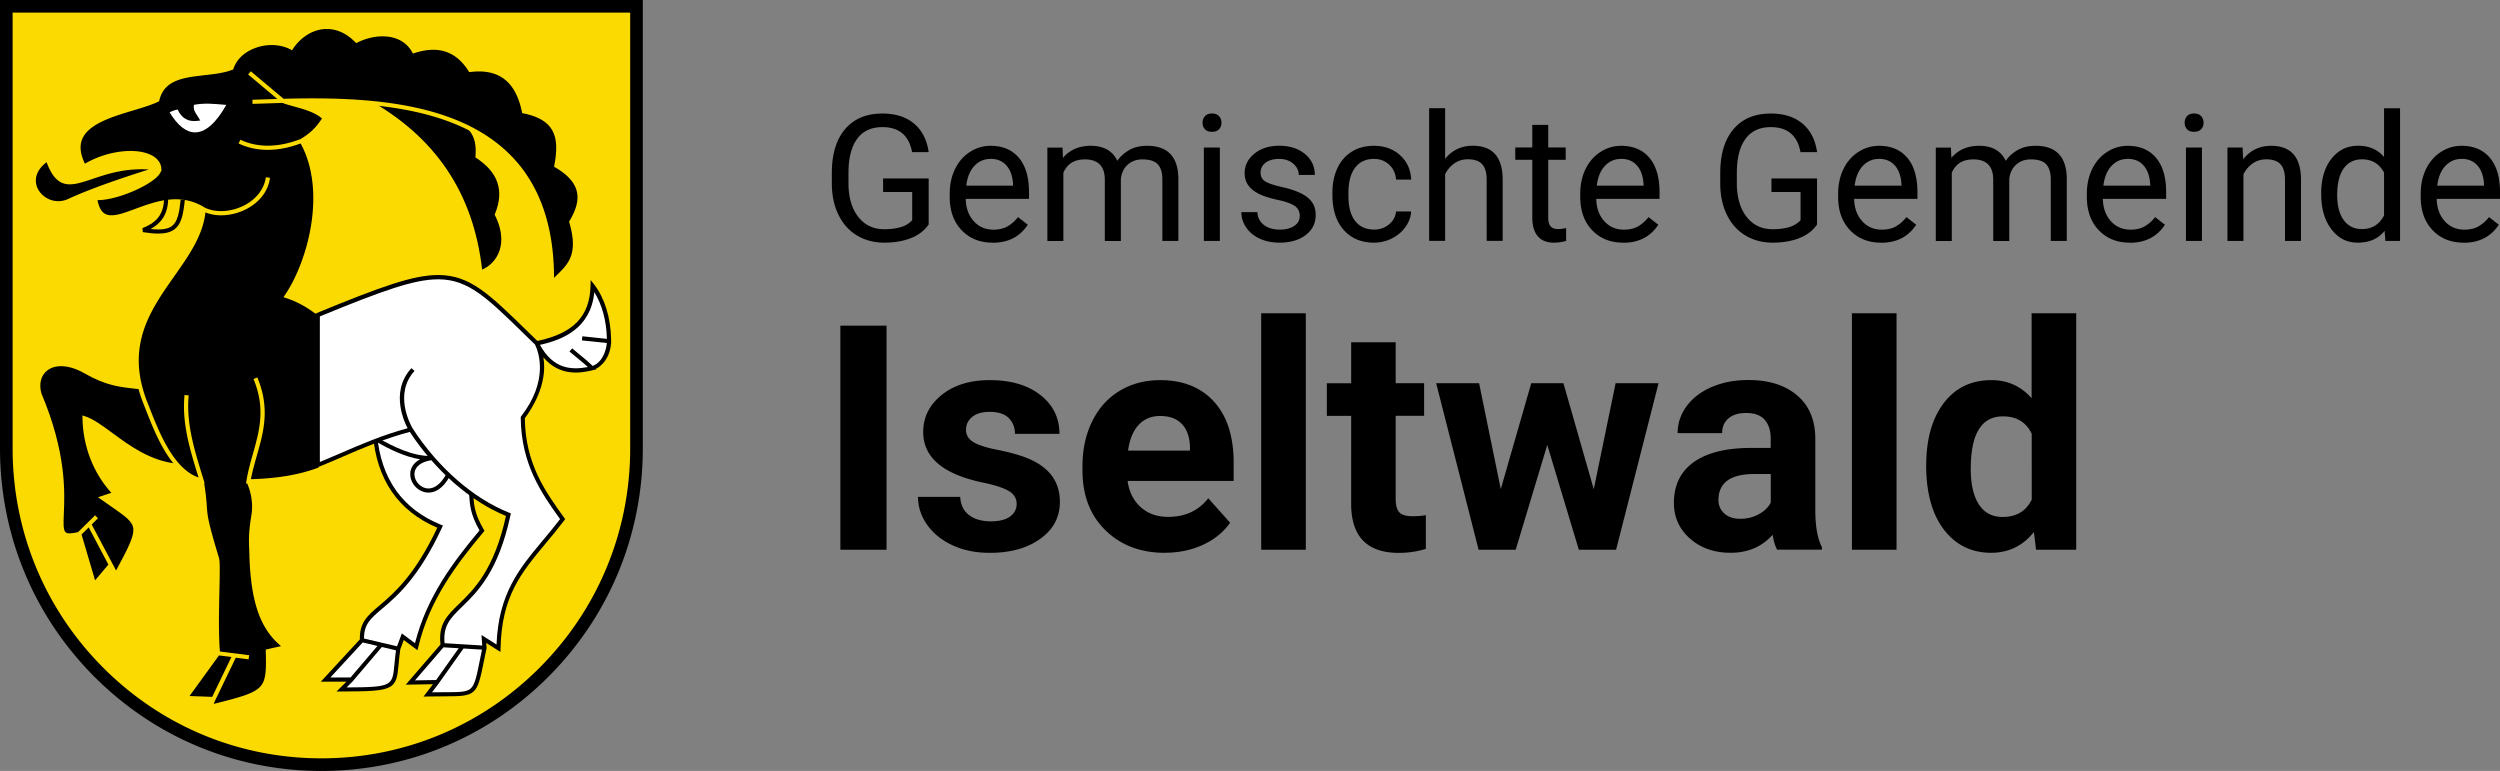
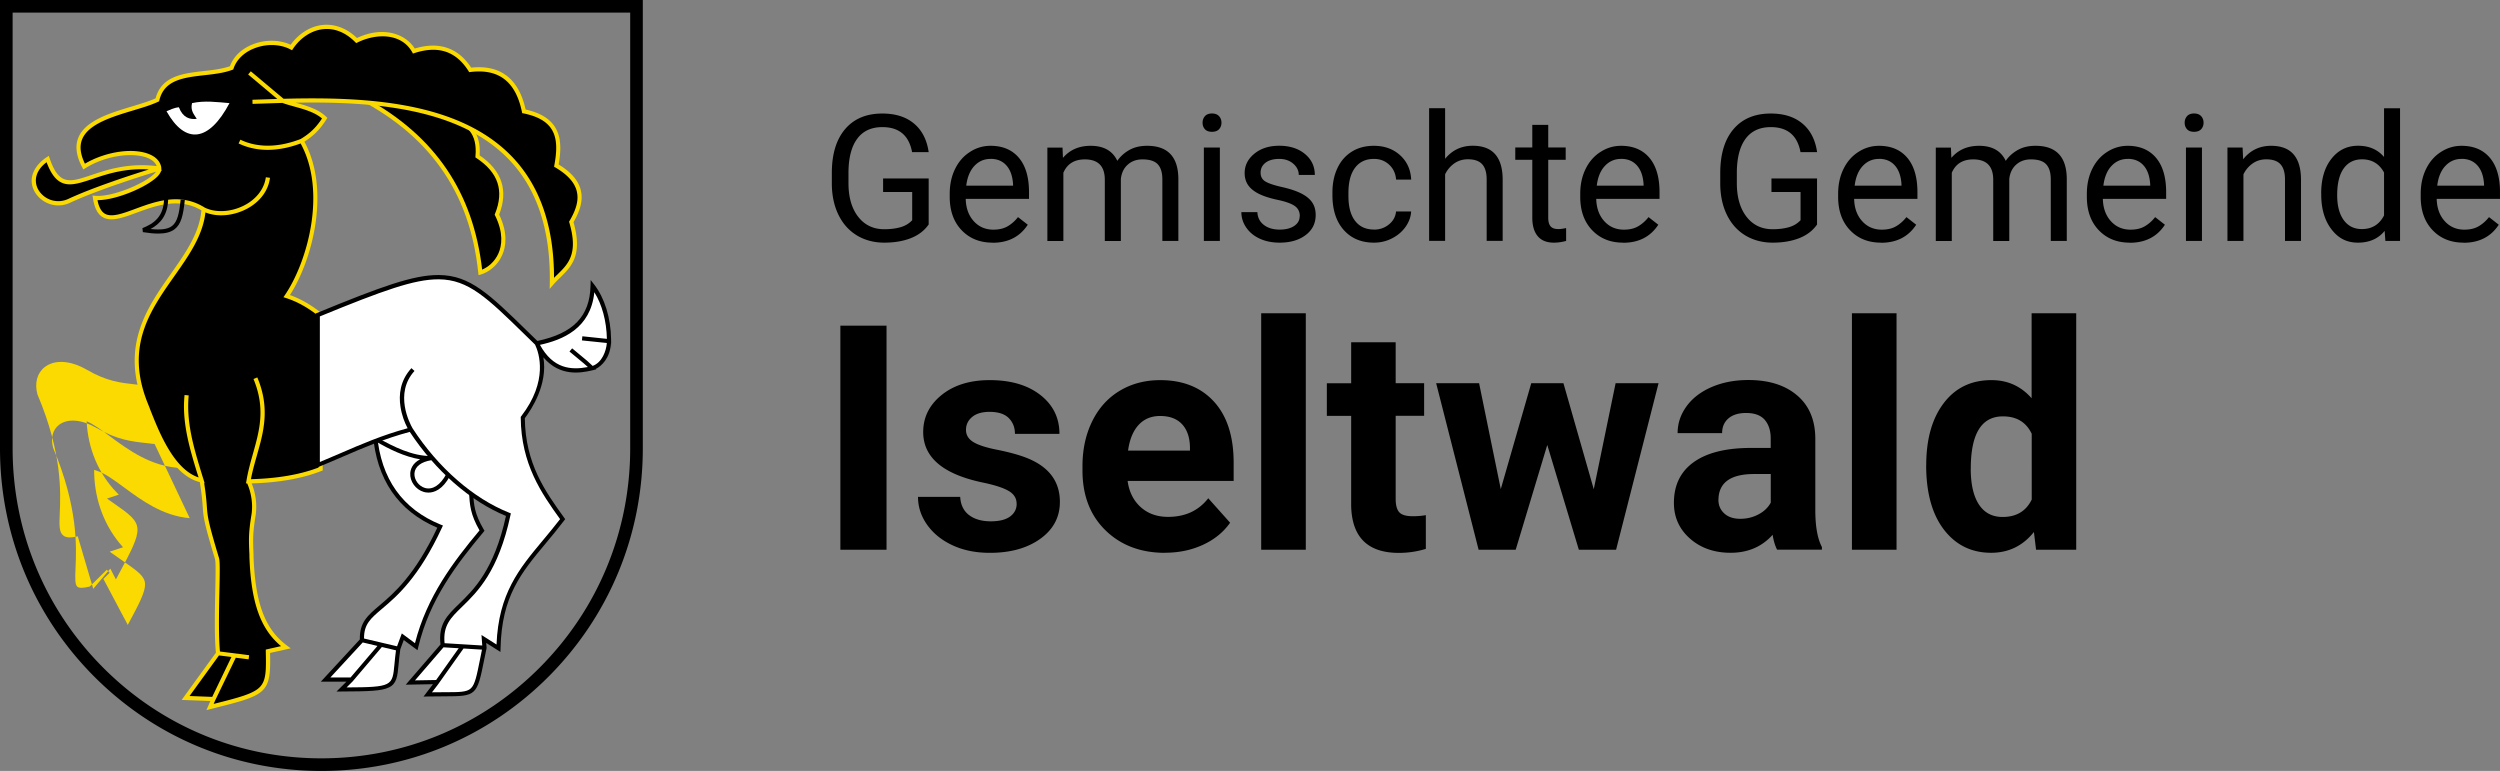
<svg xmlns="http://www.w3.org/2000/svg" viewBox="0 0 465.69 143.61">
  <rect x="0" y="0" width="465.69" height="143.61" fill="#808080" stroke="none" />
-   <path d="M1.17 1.17v82.35c0 32.54 26.28 58.92 58.7 58.92s58.7-26.38 58.7-58.92V1.17H1.17Z" style="fill:#fada00;stroke-width:0" />
  <path d="M65.64 17.42c14.53 7.15 22.21 18 23.84 33.33 2.68-.79 6.16-4.57 3.08-10.78 1.71-4.21.86-7.89-3.62-10.85.34-3.93-1.18-6.37-6.19-7.86-5.11-2.28-11.34-2.66-17.11-3.84Z" style="fill-rule:evenodd;stroke-width:0" />
  <path d="m89.14 51.26-.05-.46c-.81-7.69-3.11-14.08-7.01-19.55-3.92-5.5-9.35-9.9-16.61-13.47l.25-.73c1.69.34 3.45.63 5.16.9 4.11.66 8.36 1.34 12 2.96 4.81 1.43 6.75 3.84 6.46 8.03 4.17 2.84 5.39 6.55 3.64 11.03 1.68 3.47 1.25 6 .58 7.52-.91 2.09-2.65 3.25-3.98 3.64l-.45.13ZM68.13 18.27c12.92 7.08 20.03 17.56 21.68 31.95 1.08-.45 2.34-1.43 3.05-3.05.61-1.39.99-3.74-.64-7.03l-.08-.16.07-.16c1.74-4.29.61-7.69-3.47-10.38l-.19-.13.02-.23c.35-4-1.31-6.09-5.92-7.46l-.05-.02c-3.56-1.59-7.76-2.26-11.83-2.91-.87-.14-1.75-.28-2.63-.43Z" style="fill:#fada00;stroke-width:0" />
-   <path d="M26.89 72.21c-3.66-.46-6.45-.42-10.85-2.96-5.82-3.36-9.93-.31-8.68 4.14 8.69 20.59.03 27.91 7.4 26.07l3.25-3.2-3.25 3.2 2.78 9.45 3.11-3.68-3.93-7.43 3.93 7.43.97 1.88c5.46-10.12 4.82-9.1-2.52-14.35l2.34-.77c-3.35-3.47-5.57-8.44-5.69-14.07 4.17 1.35 9.68 8.58 18.04 8.89l-6.91-14.59Z" style="fill-rule:evenodd;stroke-width:0" />
-   <path d="m17.37 109.7-2.88-9.79c-1.39.31-2.19.26-2.72-.17-.78-.64-.73-1.95-.64-4.12.17-3.91.48-11.18-4.13-22.09l-.02-.05c-.58-2.08-.08-3.99 1.35-5.1 1.87-1.45 4.82-1.26 7.89.52 3.7 2.14 6.23 2.41 9.15 2.73.5.06 1.02.11 1.55.18l.21.03L34.4 87.2l-.64-.02c-5.55-.21-9.85-3.37-13.3-5.92-1.62-1.19-3.04-2.24-4.32-2.79.24 5.07 2.2 9.75 5.56 13.23l.43.44-2.2.73c.46.33.9.63 1.3.91 5.71 3.97 5.72 4.22.71 13.5l-.35.65-1.04-2.01-3.2 3.78Zm-2.18-10.14 2.52 8.54 2.48-2.93-3.66-6.93-1.33 1.31Zm5.92 5.72.51.99c2.13-3.95 3.29-6.18 3.22-7.66-.07-1.44-1.4-2.36-4.04-4.2-.57-.4-1.22-.85-1.93-1.35l-.62-.44 2.49-.82c-3.36-3.7-5.27-8.61-5.38-13.88v-.54l.51.17c1.52.5 3.16 1.7 5.06 3.1 3.23 2.38 7.22 5.32 12.23 5.73l-6.54-13.81c-.45-.06-.9-.1-1.33-.15-3.02-.33-5.62-.62-9.46-2.83-2.79-1.61-5.42-1.83-7.03-.58-1.17.91-1.58 2.5-1.09 4.26 4.67 11.06 4.35 18.44 4.18 22.4-.08 1.86-.13 3.09.35 3.49.33.27 1.06.26 2.3-.04l3.17-3.13.54.55-1.17 1.16 4.02 7.59Z" style="fill:#fada00;stroke-width:0" />
+   <path d="m17.37 109.7-2.88-9.79c-1.39.31-2.19.26-2.72-.17-.78-.64-.73-1.95-.64-4.12.17-3.91.48-11.18-4.13-22.09l-.02-.05c-.58-2.08-.08-3.99 1.35-5.1 1.87-1.45 4.82-1.26 7.89.52 3.7 2.14 6.23 2.41 9.15 2.73.5.06 1.02.11 1.55.18l.21.03L34.4 87.2l-.64-.02c-5.55-.21-9.85-3.37-13.3-5.92-1.62-1.19-3.04-2.24-4.32-2.79.24 5.07 2.2 9.75 5.56 13.23l.43.44-2.2.73c.46.33.9.63 1.3.91 5.71 3.97 5.72 4.22.71 13.5l-.35.65-1.04-2.01-3.2 3.78ZZm5.92 5.72.51.99c2.13-3.95 3.29-6.18 3.22-7.66-.07-1.44-1.4-2.36-4.04-4.2-.57-.4-1.22-.85-1.93-1.35l-.62-.44 2.49-.82c-3.36-3.7-5.27-8.61-5.38-13.88v-.54l.51.17c1.52.5 3.16 1.7 5.06 3.1 3.23 2.38 7.22 5.32 12.23 5.73l-6.54-13.81c-.45-.06-.9-.1-1.33-.15-3.02-.33-5.62-.62-9.46-2.83-2.79-1.61-5.42-1.83-7.03-.58-1.17.91-1.58 2.5-1.09 4.26 4.67 11.06 4.35 18.44 4.18 22.4-.08 1.86-.13 3.09.35 3.49.33.27 1.06.26 2.3-.04l3.17-3.13.54.55-1.17 1.16 4.02 7.59Z" style="fill:#fada00;stroke-width:0" />
  <path d="M59.26 58.32c-1.85-1.41-3.77-2.5-5.85-3.17 4.18-6.15 8.05-19.65 2.77-28.91-3.69 1.44-7.89 1.91-11.57.13 3.68 1.77 7.88 1.31 11.57-.13 1.79-1.09 2.99-2.16 4.3-4.23-1.98-1.97-5.63-2.38-7.82-3.23l-5.64.18 5.64-.18-6.21-5.21 6.21 5.21c21.59-.6 50.74 1.13 50.13 33.96 2.29-2.66 5.78-4.06 3.62-11.42 2.19-3.71 2.66-7.28-2.78-10.5.85-4.57.7-8.71-6.04-10.11-1.13-5.46-4.17-8.43-10-7.71-2.58-4.06-6.19-4.9-10.5-3.51-1.49-2.65-5.61-4.45-10.67-1.95-3.99-4.05-9.23-3.01-12.15 1.3-3.71-1.95-9.69-.46-11.14 3.8-4.75 1.8-12.39-.04-13.83 5.96-5.24 2.52-18.46 3.35-13.64 12.43 5.69-3.54 13.67-3.28 14.01.37-12.77-1.83-17.48 7.86-20.78-1.77-5.78 3.78-.73 9.97 3.99 7.8 6.25-2.9 16.79-6.03 16.79-6.03.3 1.91-7.98 5.84-11.97 5.46 1.47 9.59 11.23-3.56 20.23 2.13 4.12 2.07 11.24-.54 11.97-5.93-.67 5.42-7.89 8.02-11.97 5.93-.83 11.69-17.81 18.83-10.76 36.3 1.65 4.11 4.7 13 10.39 14.2-1.62-5.3-3.29-10.39-2.78-15.87-.57 5.45 1.19 10.64 2.78 15.87 1.22 7.49-.33 4 2.87 14.58.39 1.27-.37 12.39.19 17.63l5.75.73-5.75-.73-6.04 8.34 5.2.19 3.9-8.08-3.9 8.08-.64 1.47c10.54-2.62 10.96-2.74 10.76-10.38l3.33-.74c-4.47-3.32-6.09-8.5-6.39-16.9-.12-3.08-.19-4.2.37-7.7.55-3.5-.94-6.31-.94-6.31 1.03-6.37 4.5-11.48 1.3-19.21 3.25 7.71-.22 12.8-1.3 19.21 4.64-.09 9.39-.7 13.44-2.31l-.46-29.03Z" style="fill-rule:evenodd;stroke-width:0" />
  <path d="m38.46 132.25.73-1.67-5.35-.2 6.38-8.8c-.3-2.97-.2-7.69-.12-11.49.06-2.79.11-5.42-.04-5.91-2.1-6.95-2.17-7.9-2.3-9.79-.07-.97-.15-2.18-.54-4.58-5.28-1.34-8.23-8.83-10-13.34-.15-.37-.28-.72-.41-1.04-4.43-10.99.59-18.13 5.02-24.43 2.73-3.88 5.31-7.55 5.69-11.81-4.15-2.48-8.54-.87-12.07.43-2.55.94-4.76 1.75-6.31.84-.95-.56-1.55-1.72-1.83-3.55l-.08-.49.49.05c3.11.29 9.28-2.26 11.11-4.21.1-.1.18-.2.24-.28-2.45.75-10.81 3.37-16.04 5.8-2.71 1.25-5.47-.08-6.58-2.08-1.48-2.68.27-5.12 2.22-6.4l.42-.27.16.47c1.76 5.13 3.76 4.45 7.76 3.11 2.91-.98 6.86-2.31 12.17-1.67-.2-.56-.66-1.02-1.37-1.38-2.43-1.2-7.69-.86-11.94 1.79l-.35.22-.19-.37c-1.14-2.14-1.38-4.03-.72-5.6 1.32-3.17 5.95-4.56 10.02-5.79 1.63-.49 3.18-.96 4.35-1.49 1.12-4.19 5.13-4.65 9.01-5.09 1.68-.19 3.41-.39 4.84-.9.67-1.8 2.16-3.23 4.2-4.05 2.35-.94 5.04-.91 7.11.06 1.56-2.15 3.75-3.49 6.05-3.7 2.23-.2 4.46.66 6.3 2.44 4.87-2.29 9.03-.79 10.77 1.96 4.52-1.36 8.06-.16 10.51 3.56 5.45-.58 8.86 2.04 10.14 7.8 6.65 1.48 6.94 5.77 6.15 10.24 2.51 1.53 3.89 3.23 4.21 5.2.27 1.63-.19 3.39-1.44 5.55 1.76 6.17-.4 8.28-2.49 10.32-.42.41-.86.84-1.25 1.3l-.7.81.02-1.07c.19-10.1-2.51-17.99-8.02-23.45-9.24-9.16-24.82-10.42-39.32-10.17 1.99.55 4.23 1.18 5.69 2.62l.22.22-.17.26c-1.33 2.1-2.58 3.19-4.11 4.16 4.96 9.14 1.43 22.18-2.69 28.57 1.86.66 3.66 1.67 5.49 3.07l.15.11.47 29.49-.25.1c-3.51 1.39-7.88 2.17-12.99 2.32.42 1.01 1.15 3.3.73 6-.54 3.32-.49 4.47-.38 7.24v.38c.32 8.73 2.13 13.54 6.25 16.6l.68.5-3.85.86c.18 7.65-.59 7.84-11.06 10.44l-.76.19Zm1.66-1.87-.32.74c4.62-1.15 7.21-1.84 8.48-3.02 1.25-1.17 1.33-2.88 1.23-6.78V121l2.84-.64c-3.87-3.23-5.59-8.15-5.89-16.68v-.38c-.13-2.83-.17-4.01.38-7.4.44-2.79-.48-5.16-.8-5.86h-.22l.08-.45c.29-1.77.76-3.45 1.22-5.08 1.22-4.34 2.37-8.43.1-13.91l.71-.3c2.42 5.75 1.16 10.18-.06 14.47-.41 1.45-.84 2.94-1.13 4.49 4.95-.13 9.18-.86 12.59-2.17l-.45-28.57c-1.87-1.41-3.69-2.39-5.59-3l-.49-.16.29-.43c4.13-6.07 7.85-19.15 2.91-28.21-3.05 1.14-7.42 1.99-11.56 0l.34-.7c2.22 1.07 5.97 1.91 11.23-.13 1.54-.94 2.7-1.89 3.97-3.82-1.34-1.17-3.38-1.73-5.19-2.23-.79-.22-1.54-.43-2.19-.67l-5.56.18-.02-.77 4.63-.15-5.43-4.56.5-.59 6.1 5.12c15.28-.41 32.21.51 42.13 10.35 5.48 5.43 8.25 13.17 8.25 23.01.2-.21.41-.41.61-.6 2.04-1.99 3.96-3.87 2.24-9.71l-.05-.16.09-.14c1.21-2.05 1.67-3.7 1.42-5.17-.29-1.78-1.62-3.35-4.07-4.79l-.23-.14.05-.27c.93-5.03.3-8.41-5.74-9.66l-.25-.05-.05-.25c-1.17-5.63-4.3-8.05-9.58-7.41l-.24.03-.13-.21c-2.33-3.68-5.62-4.78-10.05-3.35l-.3.1-.15-.28c-1.97-3.5-6.6-3.55-10.17-1.79l-.25.12-.2-.2c-1.74-1.76-3.77-2.6-5.88-2.4-2.17.2-4.24 1.53-5.68 3.64l-.19.29-.31-.16c-1.92-1.01-4.51-1.08-6.77-.17-1.9.76-3.26 2.09-3.82 3.75l-.06.17-.17.06c-1.55.59-3.41.8-5.2 1-3.84.44-7.47.85-8.39 4.68l-.04.18-.17.08c-1.23.59-2.88 1.09-4.62 1.61-3.91 1.18-8.35 2.51-9.53 5.35-.54 1.29-.37 2.79.5 4.58 4.03-2.36 9.37-3.07 12.33-1.61.98.48 1.6 1.18 1.83 2.03s.02.12.02.12c.02.11.04.22.05.33v.1l.04.4H30c-.09.29-.29.61-.6.94-1.87 1.99-7.71 4.48-11.17 4.48h-.07c.26 1.31.71 2.14 1.38 2.53 1.24.73 3.28-.02 5.65-.9 3.75-1.38 8.4-3.1 12.93-.25 2.07 1.03 5 .85 7.47-.45 2.21-1.17 3.64-3.06 3.93-5.19l.77.1c-.29 2.38-1.86 4.49-4.31 5.78-2.52 1.33-5.48 1.58-7.71.67-.49 4.33-3.07 8-5.8 11.88-4.53 6.44-9.21 13.1-4.94 23.69.13.32.27.67.41 1.05 1.67 4.24 4.4 11.2 9.04 12.74v-.05c-.15-.43-.28-.86-.41-1.28-1.38-4.53-2.69-9.2-2.19-14.02l.77.08c-.44 4.72.76 9.12 2.16 13.72.1.32.19.63.29.95l.52 1.68-.09-.02c.35 2.24.43 3.4.5 4.35.13 1.83.19 2.75 2.27 9.62.18.59.15 2.62.07 6.16-.08 3.71-.17 8.3.1 11.24l5.44.69-.1.77-2.39-.3-3.81 7.89Zm-4.81-.73 4.22.16 3.58-7.43-2.32-.29-5.48 7.56ZM8.68 30.22c-2.27 1.7-2.32 3.72-1.56 5.09a4.32 4.32 0 0 0 5.58 1.75c4.64-2.16 11.71-4.45 15.02-5.49-4.44-.27-7.75.84-10.48 1.76-3.94 1.32-6.58 2.21-8.56-3.11Z" style="fill:#fada00;stroke-width:0" />
  <path d="M69.84 80.75c.52 6.54 3.31 13.76 12.15 17.34-7.83 16.93-14.83 14.32-14.56 21.16l6.77 1.59-6.77-1.59-6.77 7.34h4.82l5.37-6.31-5.37 6.31-1.86 1.85c11.63-.04 9.51-.4 10.59-7.59l.83-2.23 2.5 1.86c2.08-8.75 7-15.33 12.25-21.63-2.08-3.59-1.88-5.14-2.13-8.53-5.66-7.88-11.43-13.71-17.82-9.56Z" style="fill-rule:evenodd;stroke-width:0;fill:#fff" />
  <path d="m62.67 128.83 1.86-1.85h-4.77l7.27-7.87c-.07-3.16 1.42-4.43 3.65-6.32 2.63-2.23 6.59-5.58 10.78-14.49-7.29-3.1-11.33-8.99-12.01-17.52l-.02-.23.19-.13c6.83-4.44 12.86 2.01 18.35 9.66l.06.09v.11c.04.47.07.91.09 1.32.15 2.51.24 4.03 1.99 7.04l.14.23-.17.21c-5 5.99-10.06 12.58-12.17 21.47l-.14.57-2.56-1.9-.64 1.71c-.16 1.09-.25 2.02-.32 2.83-.21 2.24-.34 3.59-1.82 4.3-1.36.66-3.73.73-8.82.75h-.94Zm2.97-1.85-1.08 1.07c8.52-.04 8.54-.26 8.92-4.35.07-.75.15-1.58.28-2.56l-2.63-.62-5.49 6.46h-.02Zm-4.1-.78h3.76l5.01-5.88-2.74-.65-6.02 6.52Zm6.27-7.26 6.15 1.45.89-2.4 2.45 1.82c2.21-8.66 7.12-15.14 12.02-21.01-1.71-3.02-1.81-4.67-1.96-7.15-.02-.38-.05-.78-.08-1.2-5.19-7.22-10.85-13.32-17.04-9.49.72 8.23 4.72 13.88 11.89 16.78l.38.15-.17.37c-4.32 9.34-8.43 12.82-11.15 15.12-2.17 1.84-3.4 2.88-3.38 5.56Z" style="stroke-width:0" />
  <path d="M70.05 81.84c3.42 1.94 6.85 3.53 10.27 3.5-7.74 1.18-.91 10.72 3.14 3.14l-13.41-6.64Z" style="fill-rule:evenodd;stroke-width:0;fill:#fff" />
  <path d="M79.8 91.76c-.35 0-.64-.06-.85-.12-1.52-.43-2.63-1.97-2.53-3.5.04-.59.31-1.8 1.84-2.58-2.9-.47-5.73-1.88-8.39-3.39l.38-.67c3.17 1.79 6.58 3.45 9.99 3.45h.09l.06.77c-1.95.3-3.11 1.2-3.19 2.47-.07 1.17.81 2.38 1.97 2.71 1.42.4 2.87-.55 3.97-2.6l.68.36c-1.38 2.57-2.95 3.1-4.01 3.1Z" style="stroke-width:0" />
  <path d="M81.78 51.63c-4.79-.04-11.15 2.34-22.58 7.04v27.96c5.26-2.11 10.56-4.85 17.31-6.63-.97-1.61-3.36-7.07.42-11.18-3.78 4.11-1.37 9.57-.42 11.18 4.67 7.21 11.17 13.09 18.19 15.87-4 18.7-13.29 15.89-12.25 24.3l7.8.48-7.8-.48-6.01 6.97 5-.09 4.59-6.48-4.59 6.48-1.76 2.31c9.66-.22 8.52 1.19 10.57-8.71l-.12-1.64 2.72 1.73c.27-12.22 6.01-16.23 11.95-24.04-3.71-5.15-7.35-10.38-7.43-18.92 2.78-3.6 4.96-9.01 2.61-13.83-8.47-8.22-12.04-12.25-18.21-12.31Zm18.21 12.31c2.96 5.91 7.41 5.31 10.32 4.64-1.38-1.35-1.85-1.61-3.97-3.41 2.11 1.8 2.59 2.05 3.97 3.41 1.19-.34 3.1-1.91 3.14-5.06l-5-.52 5 .52c0-4.24-1.21-7.88-3.05-10.26-.16 6.85-4.56 9.48-10.41 10.67Z" style="fill-rule:evenodd;stroke-width:0;fill:#fff" />
  <path d="m78.89 129.76 1.76-2.31-5.07.09 6.47-7.49c-.42-3.8 1.22-5.39 3.48-7.58 2.75-2.67 6.51-6.31 8.72-16.36-6.65-2.73-13.15-8.41-17.92-15.66-4.76 1.27-8.75 3.01-12.62 4.68-1.51.65-2.93 1.27-4.38 1.85l-.53.21V58.4l.24-.1c12.08-4.97 17.94-7.07 22.59-7.07h.14c5.8.06 9.35 3.53 16.44 10.44.6.59 1.23 1.2 1.89 1.84 6.71-1.41 9.76-4.59 9.9-10.26l.03-1.09.67.86c1.93 2.5 3.07 6.18 3.13 10.15s0 .78 0 .78h-.02c-.18 2.72-1.68 4.18-2.82 4.77l.08.08-.89.22h-.01c-1.97.44-5.86 1.19-8.95-2.45.85 5.05-2.23 9.71-3.46 11.33.11 8.5 3.79 13.62 7.35 18.57l.17.23-.17.23c-1.16 1.53-2.31 2.91-3.42 4.24-4.6 5.52-8.24 9.87-8.45 19.58l-.02.69-2.65-1.68.07.92v.05c-.18.81-.33 1.55-.46 2.22-1.32 6.62-1.46 6.75-7.36 6.76-.9 0-1.93 0-3.13.03l-.8.02Zm2.74-2.32-1.16 1.52c.87-.01 1.65-.02 2.35-.02 2.74 0 4.12 0 4.88-.71.78-.72 1.09-2.29 1.72-5.43l.36-1.79-3.44-.21-4.71 6.64Zm.99-6.87-5.32 6.17 3.94-.07 4.2-5.92-2.81-.17Zm.18-.76 7.03.43-.14-1.96 2.8 1.78c.38-9.51 4.2-14.09 8.61-19.38 1.05-1.26 2.13-2.56 3.23-3.98-3.44-4.78-7.26-10.23-7.33-18.91v-.13l.08-.11c5.11-6.62 3.32-11.83 2.59-13.36-.69-.67-1.36-1.32-1.99-1.94-6.93-6.77-10.41-10.16-15.9-10.22h-.14c-4.49 0-10.24 2.06-22.06 6.91v27.12c1.26-.52 2.51-1.06 3.83-1.63 3.84-1.66 7.8-3.38 12.52-4.66-.56-1.05-1.1-2.46-1.33-4.01-.34-2.2-.09-4.87 2.04-7.18l.57.52c-3.83 4.2-.85 9.81-.4 10.61.02.03.03.06.05.09 4.76 7.33 11.32 13.06 18 15.71l.3.12-.07.32c-2.25 10.52-6.16 14.3-9.01 17.07-2.14 2.08-3.58 3.47-3.27 6.78Zm17.77-55.59c2.46 4.51 5.83 4.74 8.94 4.15-.57-.53-1.01-.89-1.61-1.38-.46-.37-1.03-.84-1.82-1.51l.5-.59c.75.63 1.29 1.08 1.73 1.44.79.64 1.28 1.05 2.09 1.83 1.76-.65 2.52-2.77 2.64-4.27l-4.64-.48.08-.77 4.57.48c-.07-3.31-.9-6.4-2.34-8.69-.68 6.79-5.93 8.89-10.15 9.81ZM29.46 43.51c-.8 0-1.74-.09-2.85-.27l-.08-.74c2.08-.84 4-2.09 4.03-5.55h.77c-.03 3.21-1.54 4.76-3.29 5.71 2 .21 3.23.03 4.01-.57 1-.77 1.34-2.33 1.61-4.94l.77.08c-.3 2.89-.68 4.53-1.91 5.47-.71.54-1.67.81-3.05.81Z" style="stroke-width:0" />
  <path d="M31.03 20.72c.66-.25 1.28-.63 2.29-.74.76 1.97 2.05 2.31 3.33 2.16-.48-.82-1.22-1.5-.88-2.93 2.34-.52 4.66-.19 6.98 0-3.84 7.25-8.22 7.76-11.73 1.52Z" style="fill-rule:evenodd;stroke-width:0;fill:#fff" />
-   <path d="M36.32 25.44c-2.04 0-3.93-1.52-5.63-4.52l-.22-.39.42-.16c.15-.06.3-.12.45-.19.52-.23 1.1-.48 1.93-.58l.3-.04.11.28c.49 1.26 1.2 1.87 2.28 1.94-.43-.65-.86-1.42-.56-2.66l.06-.24.24-.05c2.08-.46 4.15-.27 6.15-.09.32.03.63.06.95.08l.58.05-.27.52c-2.08 3.93-4.41 6.02-6.73 6.05h-.05Zm-4.73-4.53c1.47 2.46 3.1 3.75 4.74 3.75h.04c1.93-.02 3.92-1.79 5.78-5.12l-.36-.03c-1.86-.17-3.79-.35-5.67.02-.13.86.2 1.37.59 1.95.1.15.2.31.29.46l.3.51-.59.07c-1.69.2-2.9-.52-3.62-2.12-.57.1-1 .29-1.43.48-.02 0-.04.02-.07.03Z" style="stroke-width:0" />
  <path d="M59.87 143.61c-15.99 0-31.03-6.25-42.34-17.6C6.23 114.66 0 99.57 0 83.52V0h119.74v83.52c0 16.05-6.23 31.14-17.53 42.49-11.31 11.35-26.34 17.6-42.34 17.6ZM2.35 2.35v81.17c0 15.43 5.98 29.93 16.85 40.83 10.86 10.91 25.31 16.91 40.67 16.91s29.81-6.01 40.67-16.91c10.87-10.91 16.85-25.41 16.85-40.83V2.35H2.35Zm170.64 39.46c-.79 1.14-1.9 1.99-3.32 2.55-1.42.56-3.07.84-4.96.84s-3.6-.45-5.08-1.34c-1.48-.9-2.62-2.17-3.43-3.82s-1.23-3.56-1.25-5.74v-2.04c0-3.53.82-6.26 2.47-8.2 1.65-1.94 3.96-2.91 6.94-2.91 2.44 0 4.41.62 5.9 1.87 1.49 1.25 2.4 3.02 2.73 5.32h-3.09c-.58-3.11-2.42-4.66-5.53-4.66-2.07 0-3.64.73-4.7 2.18-1.07 1.45-1.61 3.56-1.62 6.32v1.92c0 2.63.6 4.72 1.8 6.27 1.2 1.55 2.83 2.33 4.87 2.33 1.16 0 2.17-.13 3.04-.38s1.59-.69 2.16-1.3v-5.25h-5.42v-2.53h8.49v8.59Zm11.9 3.39c-2.36 0-4.28-.77-5.76-2.32-1.48-1.55-2.22-3.62-2.22-6.22v-.55c0-1.73.33-3.27.99-4.62.66-1.36 1.58-2.42 2.77-3.18a6.918 6.918 0 0 1 3.85-1.15c2.26 0 4.02.75 5.28 2.24 1.25 1.49 1.88 3.62 1.88 6.4v1.24h-11.79c.04 1.72.54 3.1 1.5 4.16s2.18 1.58 3.66 1.58c1.05 0 1.94-.21 2.67-.64.73-.43 1.37-1 1.91-1.7l1.82 1.42c-1.46 2.24-3.65 3.36-6.56 3.36Zm-.37-15.6c-1.2 0-2.21.44-3.02 1.31s-1.32 2.1-1.51 3.67h8.72v-.23c-.09-1.51-.49-2.68-1.22-3.51-.73-.83-1.72-1.25-2.96-1.25Zm13.4-2.12.08 1.93c1.28-1.5 3-2.25 5.16-2.25 2.43 0 4.09.93 4.97 2.8.58-.84 1.33-1.51 2.26-2.03s2.02-.77 3.29-.77c3.82 0 5.76 2.02 5.82 6.06v11.66h-2.98V33.4c0-1.24-.28-2.17-.85-2.79s-1.52-.92-2.86-.92c-1.1 0-2.02.33-2.75.99-.73.66-1.15 1.55-1.27 2.66v11.55h-2.99v-11.4c0-2.53-1.24-3.8-3.72-3.8-1.95 0-3.29.83-4 2.49v12.71h-2.98v-17.4h2.81Zm26.09-4.62c0-.48.15-.89.44-1.22.29-.33.73-.5 1.31-.5s1.02.17 1.32.5c.3.33.45.74.45 1.22s-.15.88-.45 1.21c-.3.32-.74.48-1.32.48s-1.02-.16-1.31-.48c-.29-.32-.44-.72-.44-1.21Zm3.22 22.02h-2.98v-17.4h2.98v17.4Zm14.89-4.62c0-.8-.3-1.43-.91-1.87-.61-.44-1.66-.83-3.17-1.15-1.51-.32-2.7-.71-3.59-1.16-.88-.45-1.54-.99-1.96-1.61-.42-.62-.64-1.36-.64-2.22 0-1.43.6-2.63 1.81-3.62 1.21-.99 2.75-1.48 4.62-1.48 1.97 0 3.57.51 4.8 1.53s1.84 2.32 1.84 3.91h-2.99c0-.81-.35-1.52-1.04-2.11-.69-.59-1.56-.88-2.61-.88s-1.93.24-2.54.71c-.61.47-.92 1.09-.92 1.85 0 .72.28 1.26.85 1.62.57.36 1.59.71 3.08 1.05 1.49.33 2.69.73 3.61 1.19.92.46 1.61 1.02 2.05 1.66.45.65.67 1.44.67 2.37 0 1.55-.62 2.8-1.87 3.74-1.24.94-2.86 1.41-4.84 1.41-1.39 0-2.63-.25-3.7-.74-1.07-.49-1.91-1.18-2.52-2.07-.61-.88-.91-1.84-.91-2.87h2.98c.05 1 .45 1.79 1.2 2.37.75.58 1.73.88 2.95.88 1.13 0 2.03-.23 2.71-.68.68-.46 1.02-1.06 1.02-1.83Zm13.83 2.51c1.06 0 1.99-.32 2.78-.97.79-.64 1.23-1.45 1.32-2.41h2.81c-.05 1-.4 1.95-1.03 2.85-.63.9-1.48 1.62-2.53 2.16-1.06.54-2.17.8-3.35.8-2.37 0-4.25-.79-5.65-2.37-1.4-1.58-2.1-3.74-2.1-6.49v-.5c0-1.69.31-3.2.93-4.52.62-1.32 1.51-2.34 2.68-3.07 1.16-.73 2.54-1.09 4.12-1.09 1.95 0 3.57.58 4.87 1.75 1.29 1.17 1.98 2.69 2.07 4.55h-2.81c-.09-1.13-.51-2.05-1.28-2.77-.77-.72-1.71-1.09-2.84-1.09-1.51 0-2.68.54-3.51 1.63-.83 1.09-1.25 2.66-1.25 4.72v.56c0 2.01.41 3.55 1.24 4.63.83 1.08 2 1.62 3.54 1.62Zm13.24-13.19c1.32-1.62 3.03-2.43 5.15-2.43 3.68 0 5.53 2.07 5.57 6.22v11.5h-2.98V33.35c-.01-1.25-.3-2.18-.86-2.78-.56-.6-1.44-.9-2.63-.9-.96 0-1.81.26-2.54.77a5.22 5.22 0 0 0-1.71 2.03v12.4h-2.98V20.16h2.98v9.41Zm19.21-6.32v4.21h3.25v2.3h-3.25v10.81c0 .7.14 1.22.43 1.57.29.35.78.52 1.48.52.34 0 .81-.06 1.42-.19v2.4c-.78.21-1.54.32-2.28.32-1.33 0-2.33-.4-3.01-1.21-.67-.8-1.01-1.95-1.01-3.43V29.77h-3.17v-2.3h3.17v-4.21h2.98Zm13.94 21.94c-2.36 0-4.28-.77-5.76-2.32-1.48-1.55-2.22-3.62-2.22-6.22v-.55c0-1.73.33-3.27.99-4.62.66-1.36 1.58-2.42 2.77-3.18 1.19-.77 2.47-1.15 3.85-1.15 2.26 0 4.02.75 5.28 2.24 1.25 1.49 1.88 3.62 1.88 6.4v1.24h-11.79c.04 1.72.54 3.1 1.5 4.16s2.18 1.58 3.66 1.58c1.05 0 1.94-.21 2.67-.64.73-.43 1.37-1 1.91-1.7l1.82 1.42c-1.46 2.24-3.65 3.36-6.56 3.36Zm-.37-15.6c-1.2 0-2.21.44-3.02 1.31-.82.87-1.32 2.1-1.51 3.67h8.72v-.23c-.09-1.51-.49-2.68-1.22-3.51-.73-.83-1.72-1.25-2.96-1.25Zm36.51 12.21c-.79 1.14-1.9 1.99-3.32 2.55-1.42.56-3.08.84-4.96.84s-3.6-.45-5.08-1.34c-1.48-.9-2.62-2.17-3.43-3.82s-1.23-3.56-1.25-5.74v-2.04c0-3.53.82-6.26 2.47-8.2 1.65-1.94 3.96-2.91 6.94-2.91 2.45 0 4.41.62 5.9 1.87s2.4 3.02 2.73 5.32h-3.09c-.58-3.11-2.42-4.66-5.53-4.66-2.07 0-3.64.73-4.71 2.18-1.07 1.45-1.61 3.56-1.62 6.32v1.92c0 2.63.6 4.72 1.8 6.27 1.2 1.55 2.83 2.33 4.87 2.33 1.16 0 2.17-.13 3.04-.38s1.59-.69 2.16-1.3v-5.25h-5.42v-2.53h8.49v8.59Zm11.9 3.39c-2.36 0-4.28-.77-5.76-2.32-1.48-1.55-2.22-3.62-2.22-6.22v-.55c0-1.73.33-3.27.99-4.62.66-1.36 1.58-2.42 2.77-3.18 1.19-.77 2.47-1.15 3.85-1.15 2.26 0 4.02.75 5.28 2.24 1.25 1.49 1.88 3.62 1.88 6.4v1.24h-11.79c.04 1.72.54 3.1 1.5 4.16s2.18 1.58 3.66 1.58c1.05 0 1.94-.21 2.67-.64.73-.43 1.37-1 1.91-1.7l1.82 1.42c-1.46 2.24-3.65 3.36-6.56 3.36Zm-.37-15.6c-1.2 0-2.21.44-3.02 1.31-.82.87-1.32 2.1-1.51 3.67h8.72v-.23c-.09-1.51-.49-2.68-1.22-3.51-.73-.83-1.72-1.25-2.96-1.25Zm13.4-2.12.08 1.93c1.28-1.5 3-2.25 5.16-2.25 2.43 0 4.09.93 4.97 2.8.58-.84 1.33-1.51 2.26-2.03s2.02-.77 3.29-.77c3.82 0 5.76 2.02 5.82 6.06v11.66h-2.98V33.4c0-1.24-.28-2.17-.85-2.79-.57-.62-1.52-.92-2.86-.92-1.1 0-2.02.33-2.75.99-.73.66-1.15 1.55-1.27 2.66v11.55h-2.99v-11.4c0-2.53-1.24-3.8-3.72-3.8-1.95 0-3.29.83-4 2.49v12.71h-2.98v-17.4h2.82Zm33.3 17.72c-2.36 0-4.28-.77-5.76-2.32-1.48-1.55-2.22-3.62-2.22-6.22v-.55c0-1.73.33-3.27.99-4.62.66-1.36 1.58-2.42 2.77-3.18 1.19-.77 2.47-1.15 3.85-1.15 2.26 0 4.02.75 5.28 2.24 1.25 1.49 1.88 3.62 1.88 6.4v1.24h-11.79c.04 1.72.54 3.1 1.5 4.16s2.18 1.58 3.66 1.58c1.05 0 1.94-.21 2.67-.64.73-.43 1.37-1 1.91-1.7l1.82 1.42c-1.46 2.24-3.65 3.36-6.56 3.36Zm-.37-15.6c-1.2 0-2.21.44-3.02 1.31-.82.87-1.32 2.1-1.51 3.67h8.72v-.23c-.09-1.51-.49-2.68-1.22-3.51-.73-.83-1.72-1.25-2.96-1.25Zm10.61-6.74c0-.48.15-.89.44-1.22.29-.33.73-.5 1.31-.5s1.02.17 1.32.5c.3.33.45.74.45 1.22s-.15.88-.45 1.21c-.3.32-.74.48-1.32.48s-1.02-.16-1.31-.48c-.29-.32-.44-.72-.44-1.21Zm3.22 22.02h-2.98v-17.4h2.98v17.4Zm7.57-17.4.1 2.19c1.33-1.67 3.07-2.51 5.21-2.51 3.68 0 5.53 2.07 5.57 6.22v11.5h-2.98V33.36c-.01-1.25-.3-2.18-.86-2.78-.56-.6-1.44-.9-2.63-.9-.96 0-1.81.26-2.54.77a5.22 5.22 0 0 0-1.71 2.03v12.4h-2.98v-17.4h2.81Zm14.64 8.55c0-2.67.63-4.82 1.9-6.44s2.92-2.44 4.97-2.44 3.65.7 4.84 2.09v-9.07h2.98v24.71h-2.73l-.14-1.87c-1.19 1.46-2.85 2.19-4.97 2.19s-3.66-.83-4.93-2.48c-1.27-1.65-1.91-3.81-1.91-6.47v-.23Zm2.98.34c0 1.97.41 3.52 1.22 4.63.82 1.12 1.94 1.67 3.38 1.67 1.89 0 3.26-.85 4.13-2.54v-7.99c-.89-1.64-2.26-2.46-4.1-2.46-1.46 0-2.59.56-3.41 1.69-.81 1.13-1.22 2.79-1.22 5Zm23.54 8.83c-2.36 0-4.28-.77-5.76-2.32-1.48-1.55-2.22-3.62-2.22-6.22v-.55c0-1.73.33-3.27.99-4.62.66-1.36 1.58-2.42 2.77-3.18 1.19-.77 2.47-1.15 3.85-1.15 2.26 0 4.02.75 5.28 2.24 1.25 1.49 1.88 3.62 1.88 6.4v1.24H453.9c.04 1.72.54 3.1 1.5 4.16s2.18 1.58 3.66 1.58c1.05 0 1.94-.21 2.67-.64.73-.43 1.37-1 1.91-1.7l1.82 1.42c-1.46 2.24-3.65 3.36-6.56 3.36Zm-.37-15.6c-1.2 0-2.21.44-3.02 1.31-.82.87-1.32 2.1-1.51 3.67h8.72v-.23c-.09-1.51-.49-2.68-1.22-3.51-.73-.83-1.72-1.25-2.96-1.25Zm-293.39 72.8h-8.6V60.66h8.6v41.74Zm24.23-8.57c0-1.01-.5-1.81-1.5-2.39-1-.58-2.61-1.1-4.83-1.56-7.38-1.55-11.07-4.68-11.07-9.4 0-2.75 1.14-5.05 3.43-6.9 2.28-1.84 5.27-2.77 8.96-2.77 3.94 0 7.09.93 9.45 2.78 2.36 1.85 3.54 4.26 3.54 7.23h-8.29c0-1.18-.38-2.16-1.15-2.94-.76-.77-1.96-1.16-3.58-1.16-1.4 0-2.48.32-3.24.95-.76.63-1.15 1.43-1.15 2.41 0 .92.43 1.66 1.3 2.22.87.56 2.34 1.05 4.4 1.46 2.06.41 3.8.87 5.22 1.39 4.38 1.61 6.57 4.39 6.57 8.34 0 2.83-1.21 5.12-3.64 6.87s-5.56 2.62-9.4 2.62c-2.6 0-4.91-.46-6.92-1.39-2.02-.93-3.6-2.2-4.75-3.81-1.15-1.61-1.72-3.36-1.72-5.23h7.86c.08 1.47.62 2.6 1.63 3.38 1.01.78 2.37 1.18 4.07 1.18 1.59 0 2.79-.3 3.6-.9.81-.6 1.22-1.39 1.22-2.37Zm27.67 9.15c-4.55 0-8.25-1.4-11.11-4.19-2.86-2.79-4.29-6.51-4.29-11.15v-.8c0-3.12.6-5.9 1.81-8.36s2.91-4.35 5.12-5.68 4.73-1.99 7.55-1.99c4.24 0 7.58 1.34 10.02 4.01 2.44 2.68 3.66 6.47 3.66 11.38v3.38h-19.75c.27 2.03 1.08 3.65 2.42 4.87 1.35 1.22 3.05 1.83 5.12 1.83 3.19 0 5.69-1.16 7.48-3.47l4.07 4.56c-1.24 1.76-2.92 3.13-5.05 4.11-2.12.98-4.47 1.48-7.05 1.48Zm-.95-25.49c-1.64 0-2.98.56-4 1.67-1.02 1.11-1.68 2.71-1.96 4.78h11.53v-.66c-.04-1.84-.54-3.27-1.49-4.28-.96-1.01-2.31-1.51-4.07-1.51Zm27.15 24.91h-8.31V58.36h8.31v44.04Zm16.74-38.65v7.63h5.3v6.08h-5.3v15.48c0 1.15.22 1.97.66 2.47s1.28.75 2.52.75c.92 0 1.73-.07 2.44-.2v6.28c-1.62.5-3.3.75-5.02.75-5.81 0-8.77-2.93-8.89-8.8V77.47h-4.53v-6.08h4.53v-7.63h8.29Zm36.9 27.38 4.07-19.75h8l-7.91 31.02h-6.94l-5.88-19.52-5.88 19.52h-6.91l-7.91-31.02h8l4.04 19.73 5.68-19.73h5.99l5.65 19.75Zm34.15 11.27c-.38-.75-.66-1.67-.83-2.78-2.01 2.24-4.62 3.35-7.83 3.35-3.04 0-5.56-.88-7.56-2.64-2-1.76-3-3.98-3-6.65 0-3.29 1.22-5.81 3.66-7.57 2.44-1.76 5.96-2.65 10.56-2.67h3.81v-1.78c0-1.43-.37-2.58-1.1-3.44-.74-.86-1.9-1.29-3.48-1.29-1.4 0-2.49.33-3.28 1s-1.19 1.59-1.19 2.75h-8.29c0-1.8.55-3.46 1.66-4.99 1.11-1.53 2.68-2.73 4.7-3.6 2.03-.87 4.3-1.3 6.82-1.3 3.82 0 6.86.96 9.1 2.88 2.25 1.92 3.37 4.62 3.37 8.1v13.45c.02 2.94.43 5.17 1.23 6.68v.49h-8.37Zm-6.85-5.76c1.22 0 2.35-.27 3.38-.82 1.03-.54 1.8-1.28 2.29-2.19V88.3h-3.1c-4.15 0-6.36 1.43-6.62 4.3l-.03.49c0 1.03.36 1.88 1.09 2.55.73.67 1.72 1 2.98 1Zm29.1 5.76h-8.31V58.36h8.31v44.04Zm5.53-15.74c0-4.84 1.08-8.69 3.25-11.55 2.17-2.87 5.14-4.3 8.9-4.3 3.02 0 5.51 1.13 7.48 3.38V58.36h8.31v44.04h-7.48l-.4-3.3c-2.06 2.58-4.72 3.87-7.97 3.87-3.65 0-6.58-1.44-8.79-4.31-2.21-2.88-3.31-6.88-3.31-12Zm8.29.62c0 2.91.51 5.14 1.52 6.69 1.01 1.55 2.49 2.33 4.42 2.33 2.56 0 4.37-1.08 5.42-3.24V80.8c-1.03-2.16-2.82-3.24-5.36-3.24-4 0-5.99 3.24-5.99 9.73Z" style="stroke-width:0" />
</svg>